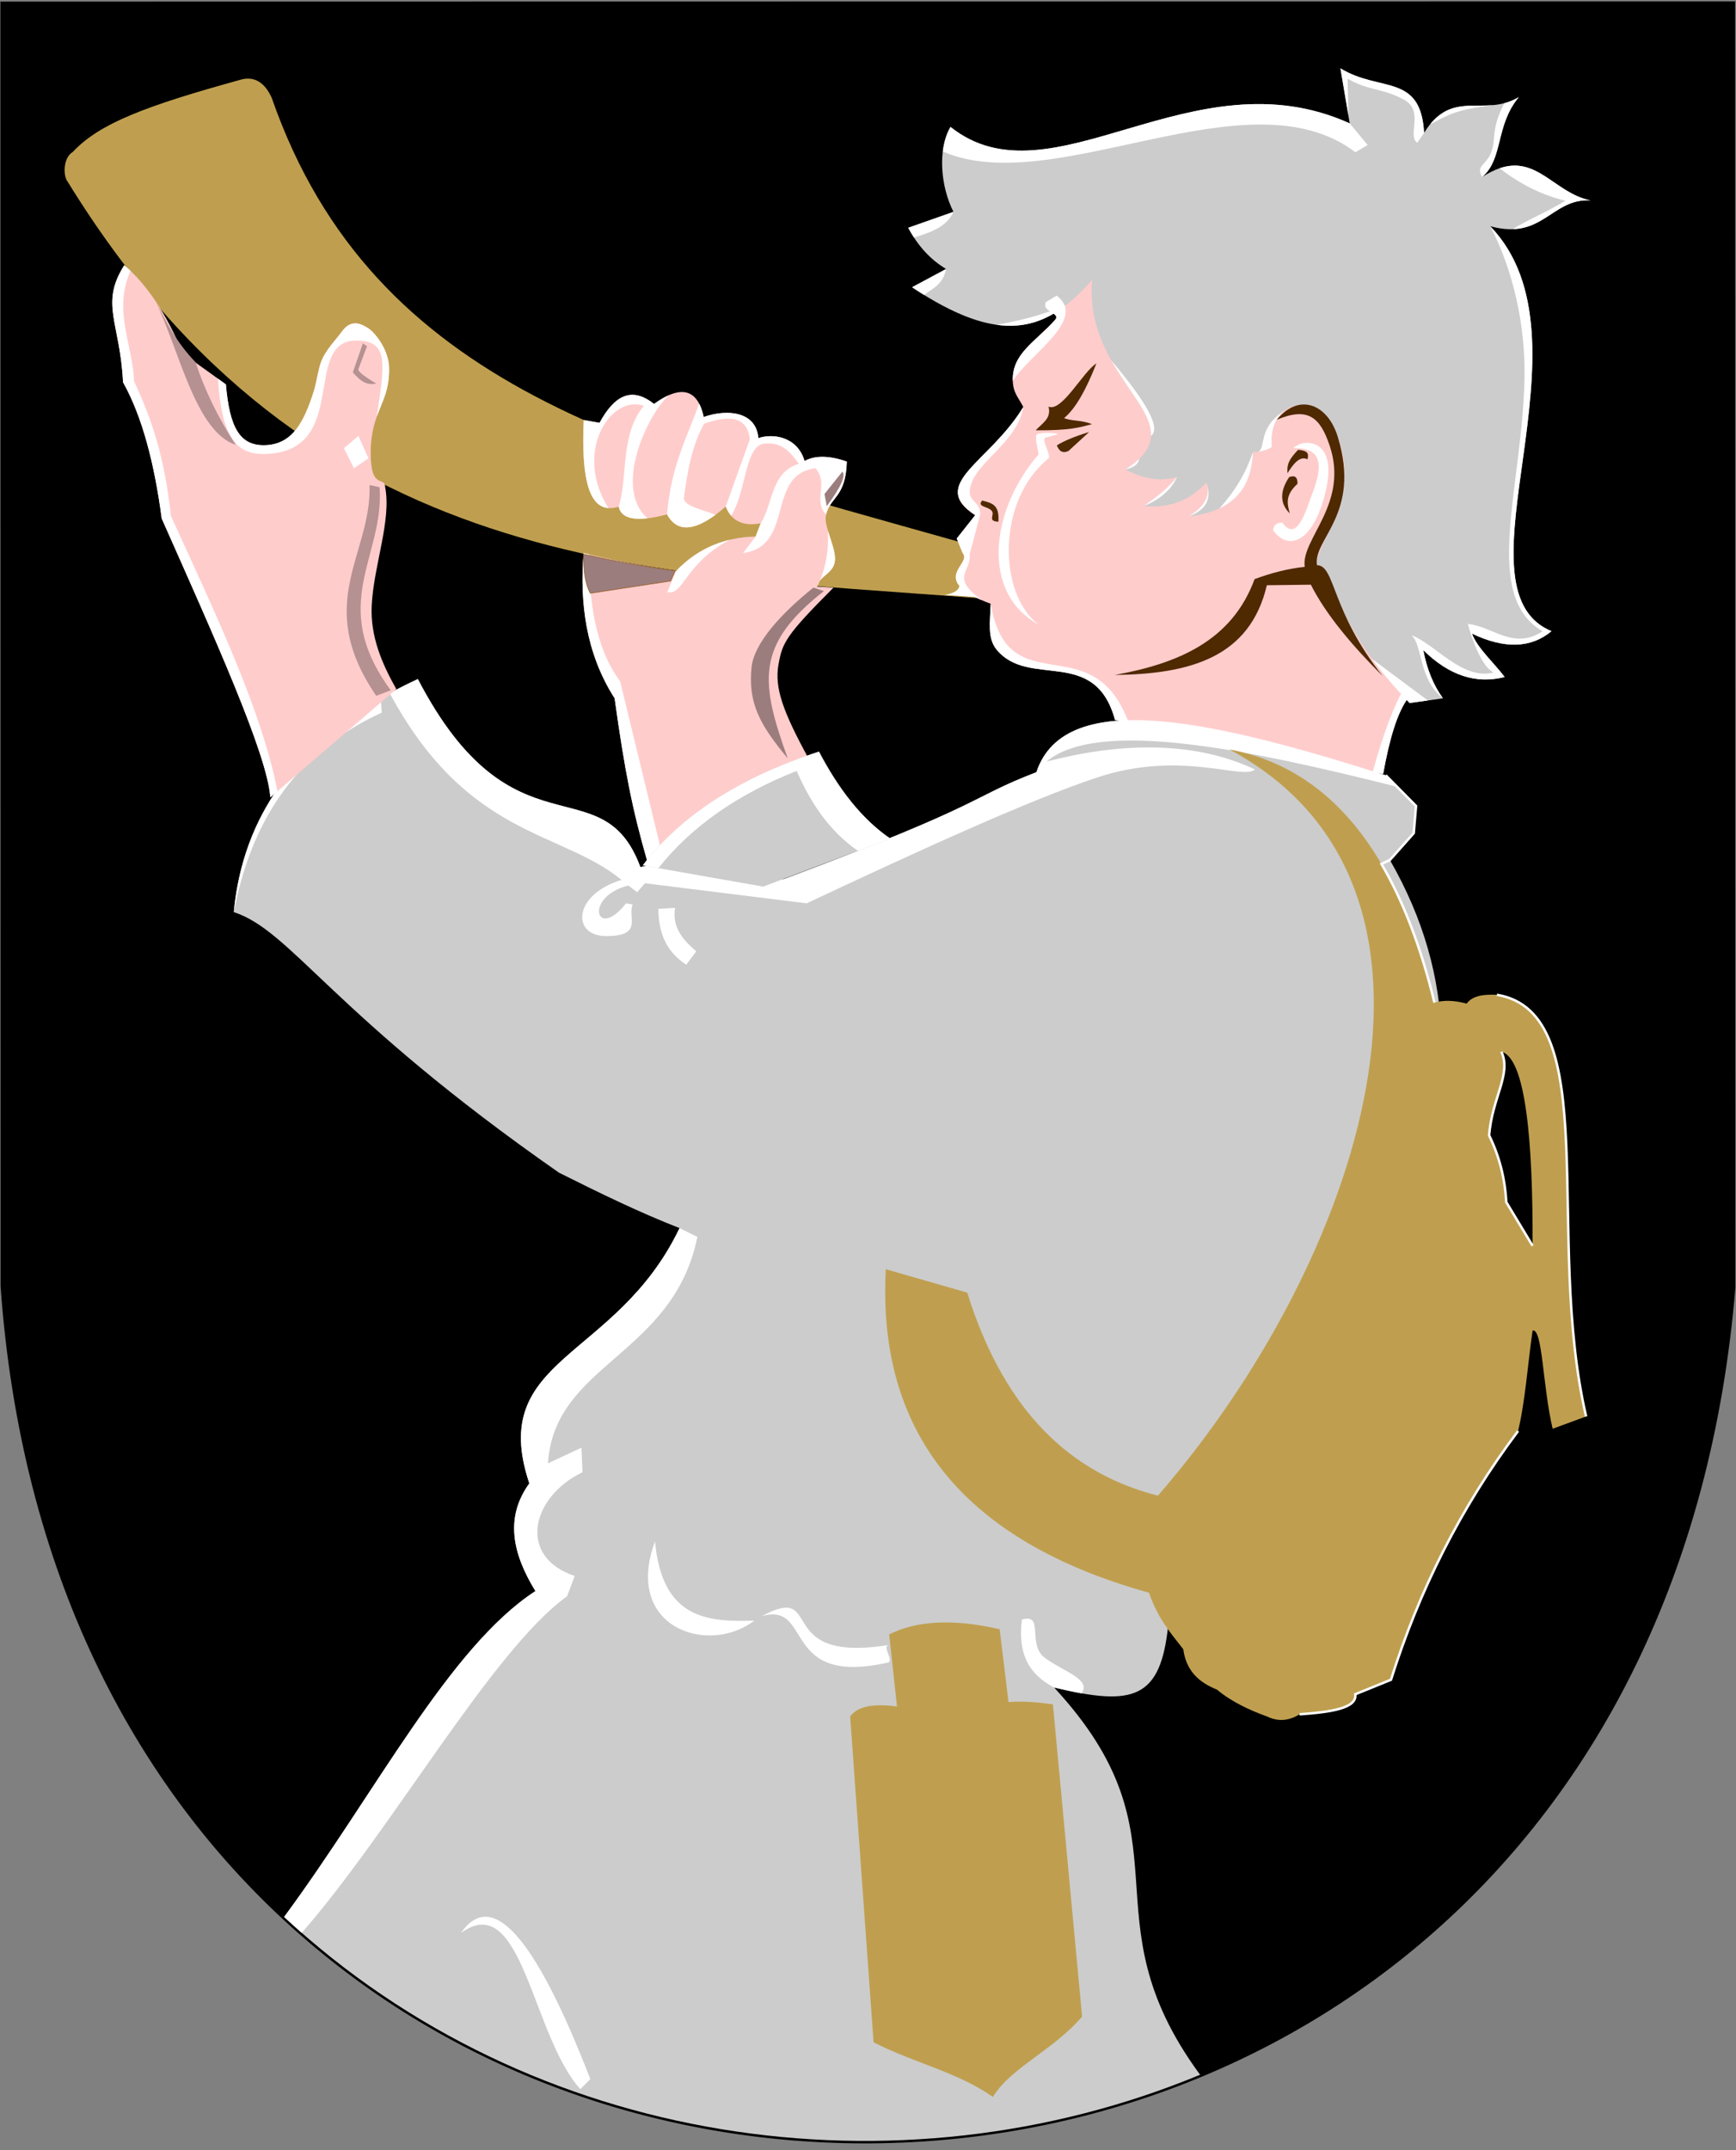
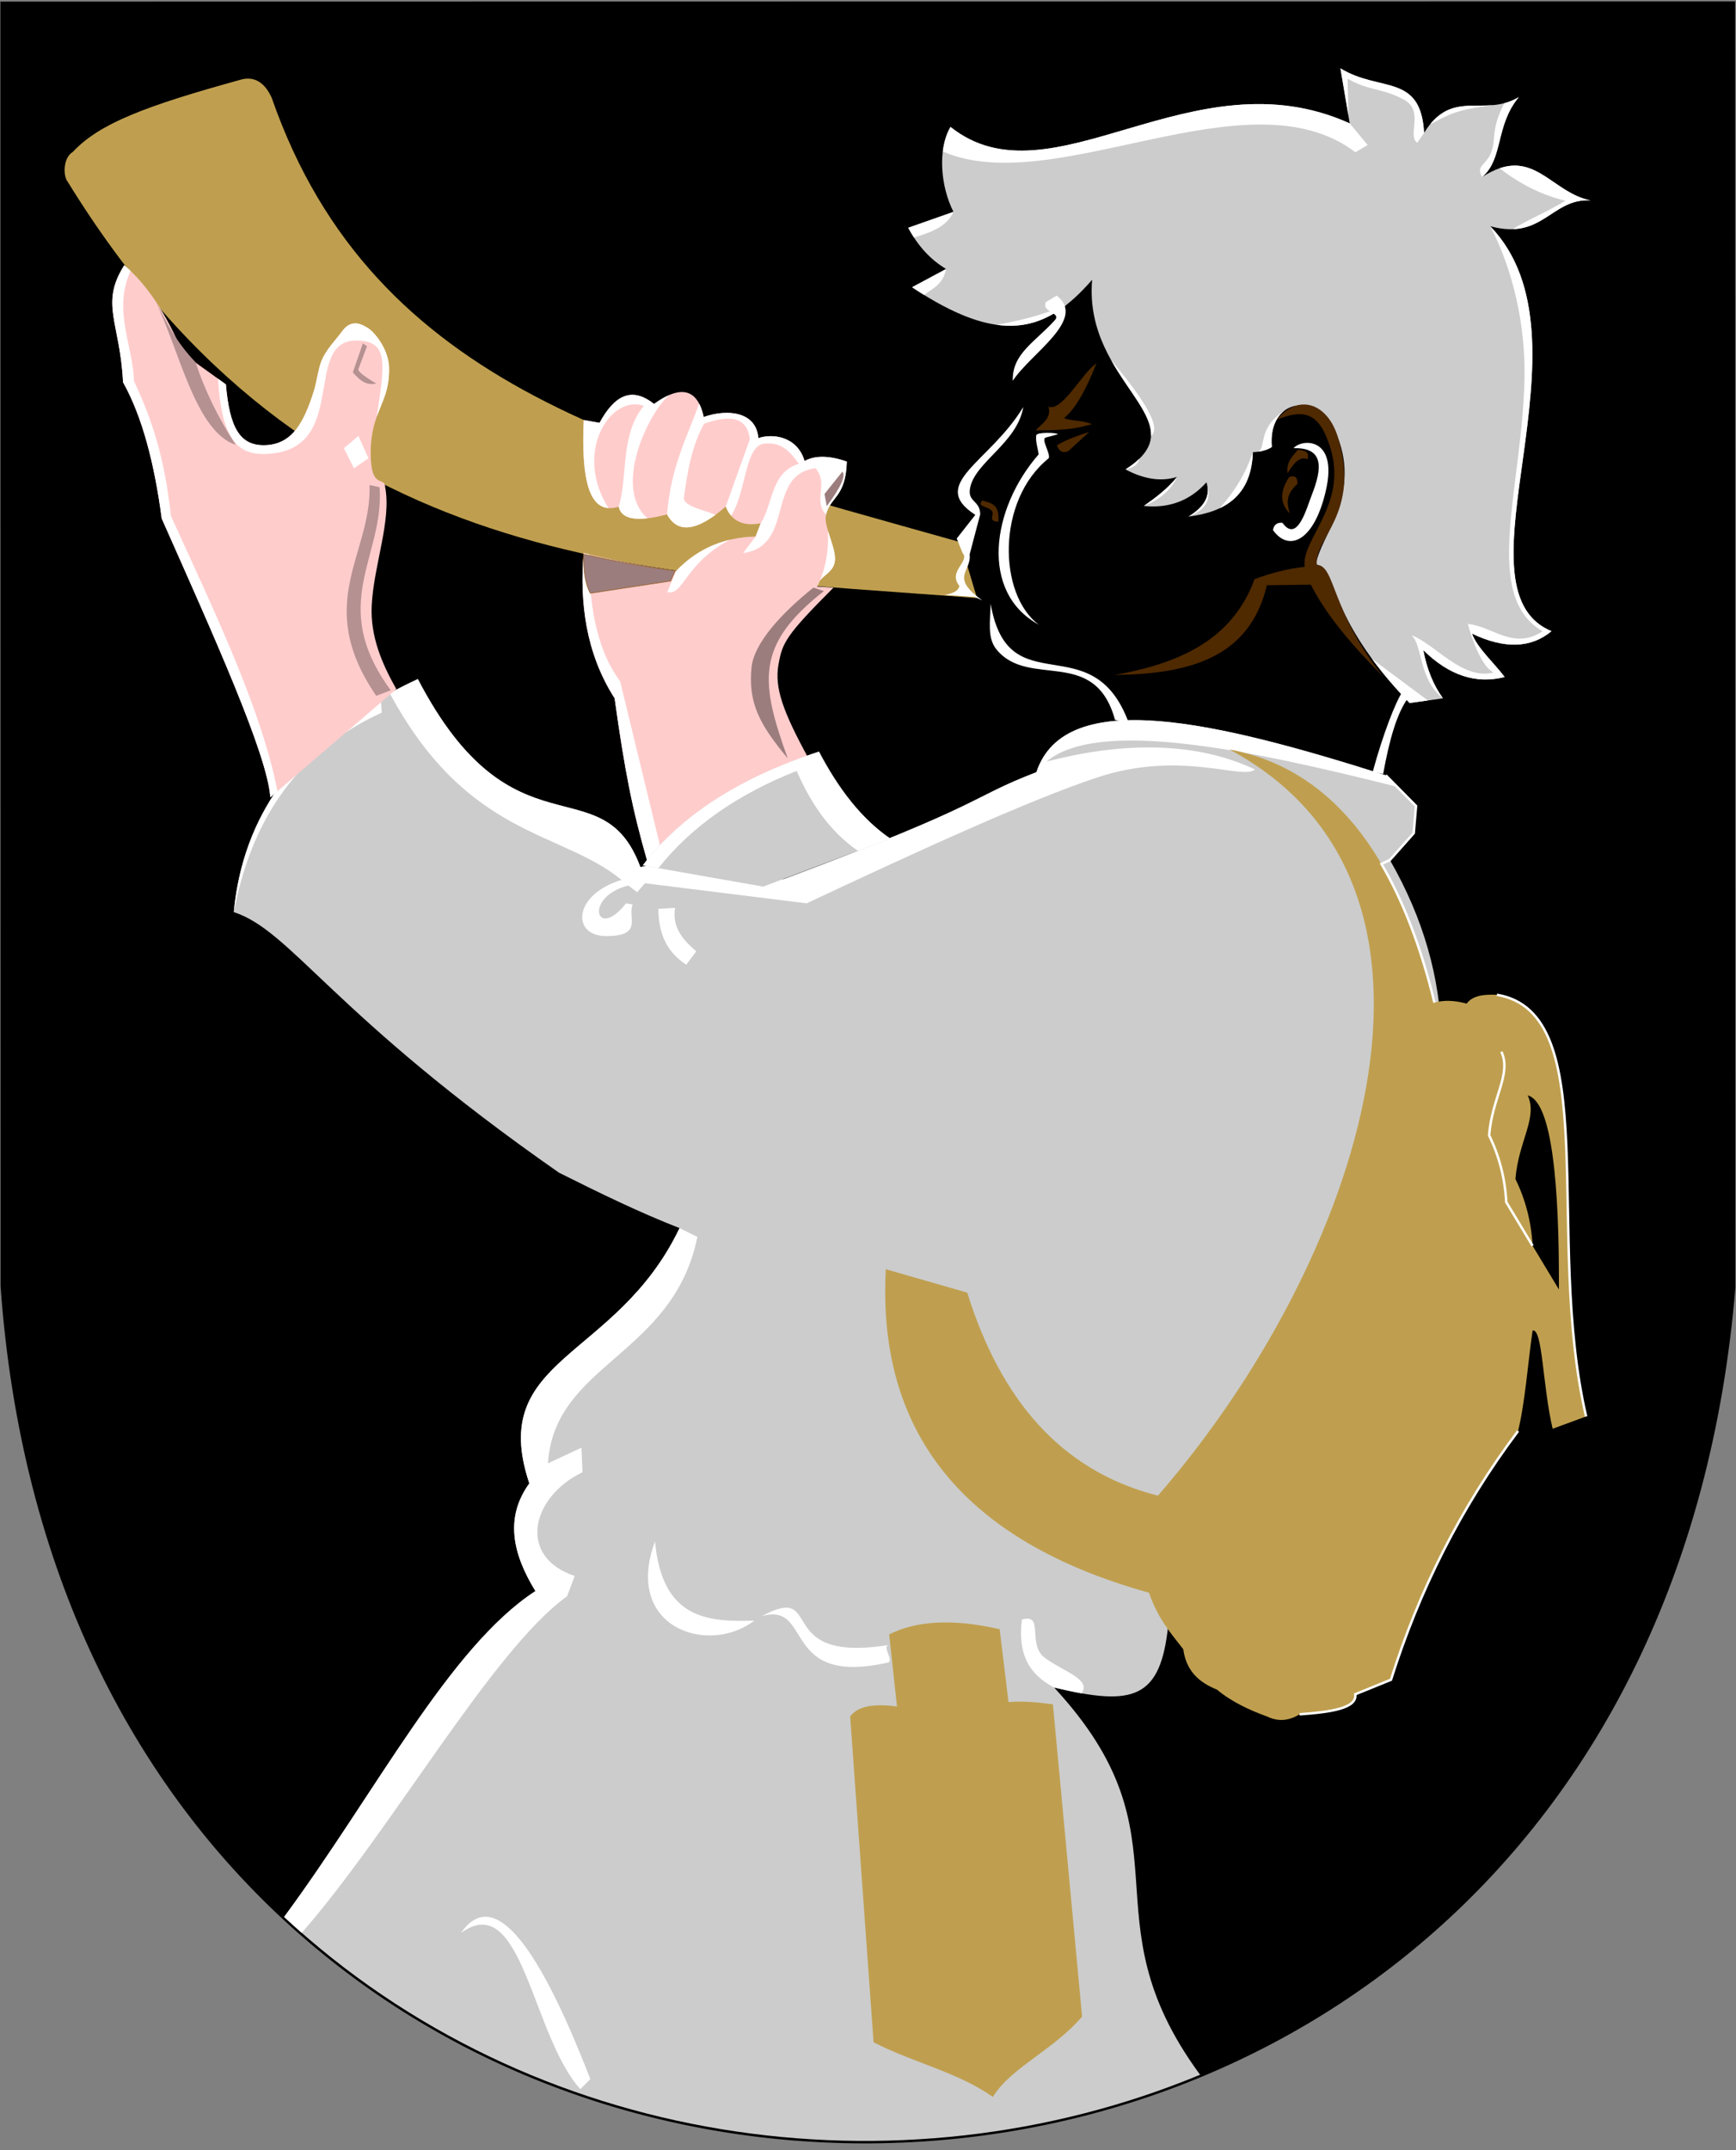
<svg xmlns="http://www.w3.org/2000/svg" xml:space="preserve" width="500px" height="619px" shape-rendering="geometricPrecision" text-rendering="geometricPrecision" image-rendering="optimizeQuality" fill-rule="evenodd" clip-rule="evenodd" viewBox="0 0 500 619" version="1.0">
  <rect x="0" y="0" width="500" height="619" fill="#808080" stroke="none" />
  <g id="Layer_x0020_1">
    <path id="path1937" fill="black" stroke="black" stroke-width="1.417" d="M0.823 1.175l498.224 -0.073 0.066 369.614c-27.297,328.636 -474.893,326.618 -498.24,-0.397l-0.05 -369.144z" />
    <path fill="#BF9F4F" d="M281.394 172.19c-94.427,-7.353 -192.028,-6.283 -261.941,-119.929 -1.205,-1.436 -1.442,-6.744 1.536,-8.537 7.628,-8.172 20.793,-13.202 48.817,-20.915 3.681,-0.766 6.505,1.036 8.472,5.408 29.366,84.286 106.586,101.997 198.298,127.876l4.817 16.097z" />
    <path id="path1937_0" fill="#CCCCCC" d="M345.648 597.337c-87.159,36.106 -192.496,20.844 -263.817,-45.436 26.495,-35.918 47.533,-77.621 72.379,-93.825 -6.581,-10.707 -8.88,-21.146 -1.755,-30.996 -12.234,-36.598 24.991,-35.299 43.268,-73.502 -11.422,-4.45 -22.805,-9.984 -34.724,-15.954 -65.305,-45.532 -76.992,-69.62 -93.675,-75.02 3.151,-32.672 23.312,-53.272 53.014,-67.103 27.47,52.732 53.013,24.21 64.104,54.139 9.07,-1.425 16.214,7.319 41.342,3.462 59.459,-22.216 52.759,-23.098 72.714,-30.777 8.283,-24.961 51.925,-14.563 100.618,0.885l8.729 8.839 -0.668 7.827 -6.866 7.722c39.23,68.263 -4.824,133.883 -63.823,220.116 -2.188,21.457 -9.943,23.643 -32.898,18.122 40.675,43.911 8.126,65.341 42.056,111.501z" />
-     <path fill="#FFCCCC" d="M321.137 207.245l77.242 15.577c1.727,-9.594 3.948,-17.703 7.387,-22.16l-20.521 -83.89 -70.727 -37.734 -13.289 7.931c-1.386,2.9 4.524,3.047 2.623,5.168 -5.702,6.362 -12.395,9.64 -12.149,17.5 0.111,3.542 1.643,4.81 3.026,7.536 -9.639,15.975 -27.628,22.315 -13.822,31.224l-5.354 6.648 1.695 4.187c3,3.282 -10.491,7.578 8.085,14.605 -0.175,5.283 -0.978,9.889 1.659,13.127 9.34,11.471 28.291,-1.053 34.145,20.281z" />
    <path id="path1937_1" fill="white" d="M109.662 201.016c-23.8,13.655 -39.581,33 -42.338,61.588 4.902,-25.358 17.191,-45.792 42.648,-57.447l-0.31 -4.141zm2.581 -1.441c2.611,-1.42 5.312,-2.777 8.096,-4.073 27.47,52.732 53.013,24.21 64.104,54.139 9.07,-2.471 16.215,5.789 41.342,3.462 59.459,-22.216 52.759,-23.098 72.714,-30.777 8.283,-24.961 51.925,-14.563 100.618,0.885l3.27 3.311c-42.448,-10.655 -86.071,-19.811 -101.001,-7.234 24.113,-6.316 44.507,-5.138 60.058,2.248 -3.544,3.177 -21.249,-5.7 -45.389,2.29 -20.162,6.674 -54.156,22.361 -83.72,36.25l-46.569 -5.781 -2.248 2.57 -2.569 -1.927c-12.937,3.307 -9.252,16.125 -0.643,5.139l1.927 0.321c-1.583,3.686 3.243,9.175 -7.81,9.101 -9.75,-0.064 -9.522,-11.87 4.598,-16.167 -17.656,-14.386 -44.305,-12.072 -66.779,-53.757zm199.263 287.948c-2.413,-0.426 -5.045,-0.996 -7.914,-1.686 -7.373,-3.848 -10.464,-9.729 -9.271,-19.571 6.659,-1.851 1.288,7.151 6.705,11.11 5.363,3.919 13.396,6.123 10.48,10.148zm-115.783 -133.944c-18.277,38.203 -55.502,36.904 -43.268,73.502 -7.125,9.85 -4.827,20.29 1.755,30.996 -24.846,16.204 -45.883,57.907 -72.379,93.825 1.671,1.553 3.362,3.079 5.07,4.576 25.797,-29.417 54.807,-81.315 76.429,-96.922l2.203 -5.816c-16.701,-5.567 -12.418,-22.91 2.248,-29.868l-0.321 -7.066 -9.635 4.496c1.82,-28.798 36.078,-30.939 43.036,-65.197l-5.138 -2.527z" />
    <path fill="white" d="M189.621 261.683l4.817 -0.321c-0.858,5.353 1.819,8.885 6.102,12.525l-2.89 3.854c-6.05,-3.908 -7.977,-9.581 -8.029,-16.058z" />
    <path fill="white" d="M217.241 466.586c-13.593,0.446 -26.545,-0.521 -28.584,-22.803 -9.207,24.81 15.308,32.999 28.584,22.803z" />
    <path fill="white" d="M255.676 473.652c-33.505,5.263 -17.874,-18.185 -36.292,-8.35 15.033,-4.221 5.12,20.42 36.521,13.328 1.375,-0.649 -1.474,-4.022 -0.23,-4.978z" />
    <path fill="white" d="M132.775 556.513c8.685,-12.526 20.862,-0.214 37.255,42.073l-2.89 2.89c-13.988,-15.469 -16.749,-57.815 -34.365,-44.963z" />
    <path fill="#BF9F4F" d="M258.35 491.316l-2.251 -20.756c7.18,-3.628 17.465,-4.821 31.819,-1.491l2.548 20.962c5.868,-0.428 10.452,0.429 12.787,0.644l8.41 89.925c-8.243,9.635 -20.662,14.773 -25.693,23.124 -10.17,-7.173 -22.91,-9.849 -34.365,-15.737l-6.74 -93.813c1.283,-1.595 3.851,-4.153 13.484,-2.858z" />
    <path fill="#BF9F4F" d="M354.058 215.756c27.995,5.219 48.228,28.289 59.094,72.905 2.661,-0.761 5.751,-0.666 9.269,0.286 1.83,-2.457 5.165,-2.657 8.716,-2.534 31.046,5.139 13.596,69.372 25.693,121.401l-9.635 3.533c-2.89,-12.137 -2.891,-29.066 -5.781,-28.263 -1.392,9.635 -2.141,20.555 -4.175,28.905 -16.62,22.107 -28.557,46.087 -36.613,71.62l-10.277 4.175c0.558,4.076 -7.159,5.143 -16.058,5.781 -3.105,1.927 -6.21,2.14 -9.314,0.642 -4.959,-1.771 -10.416,-4.326 -14.445,-7.743 -5.313,-2.133 -8.878,-5.451 -9.729,-11.64 -4.105,-5.219 -7.396,-9.143 -9.87,-16.266 -53.099,-14.774 -78.364,-45.82 -75.795,-93.138l23.445 6.744c9.474,30.323 26.603,51.252 54.919,58.452 58.407,-67.24 94.733,-175.155 20.555,-214.86z" />
-     <path fill="black" d="M441.415 358.675l-7.582 -12.575c-0.363,-6.835 -2.011,-13.242 -4.944,-19.22 0.857,-10.92 6.53,-17.664 3.533,-24.087 7.071,1.826 9.104,26.081 8.993,55.883z" />
+     <path fill="black" d="M441.415 358.675c-0.363,-6.835 -2.011,-13.242 -4.944,-19.22 0.857,-10.92 6.53,-17.664 3.533,-24.087 7.071,1.826 9.104,26.081 8.993,55.883z" />
    <path fill="#CCCCCC" d="M273.766 36.546c29.015,23.105 69.592,-21.555 114.987,-1.019l-2.685 -15.853c11.352,6.993 23.131,1.301 24.096,18.573 8.133,-13.066 17.23,-4.292 27.29,-10.292 -6.843,8.211 -4.372,17.707 -10.573,23.028 14.579,-9.539 19.523,4.367 31.211,6.711 -11.341,-0.626 -13.688,11.595 -28.883,7.437 31.581,32.759 -11.99,104.379 17.664,116.583 -5.929,4.945 -13.571,5.179 -22.925,0.704 1.536,4.166 6.283,8.331 9.425,12.497 -8.24,2.13 -16.053,-0.45 -23.436,-7.74 1.03,5.483 2.917,10.111 5.662,13.883l-9.612 1.344c-24.837,-25.687 -20.662,-39.598 -26.977,-39.805 0.987,-8.04 13.908,-20.687 5.358,-38.86 -5.17,-10.988 -19.292,-8.993 -18.055,4.954 -1.394,0.922 -3.216,1.417 -5.465,1.484 -0.403,12.448 -7.873,17.241 -18.555,18.554 4.725,-2.858 6.453,-6.144 5.184,-9.857 -4.729,5.268 -10.743,7.537 -18.041,6.81 3.517,-2.47 6.927,-5.047 9.585,-8.376 -4.522,1.423 -9.472,0.705 -14.849,-2.154 21.845,-14.027 -12.192,-24.521 -9.617,-54.606 -13.434,15.491 -26.654,18.886 -51.865,2.153l9.808 -5.257c-4.493,-2.671 -8.129,-6.625 -10.91,-11.864l13.025 -4.584c-3.707,-7.293 -4.631,-18.011 -0.845,-24.448z" />
    <path fill="white" d="M271.538 43.6c0.322,-2.613 1.045,-5.043 2.228,-7.054 29.015,23.105 69.592,-21.555 114.987,-1.019l5.162 6.221 -3.53 2.086c-30.952,-23.502 -86.773,13.803 -118.848,-0.233zm116.827 -10.367l-2.296 -13.56c11.352,6.993 23.131,1.301 24.096,18.573l-1.97 2.86c-3.006,-2.068 2.145,-9.199 -3.871,-12.433 -6.291,-3.382 -10.149,-2.494 -16.184,-6.018l0.225 10.578zm41.781 -2.982c-6.529,0.629 -12.612,-1.384 -18.247,5.545 5.761,-2.971 7.351,-4.178 18.247,-5.545m-3.264 20.731c-1.984,-3.492 1.326,-3.32 2.711,-7.386 1.385,-4.067 -0.278,-6.115 3.675,-13.885 1.377,-0.361 2.773,-0.913 4.187,-1.757 -6.843,8.211 -4.372,17.707 -10.573,23.028m5.047 -2.546c10.873,-3.697 15.937,7.206 26.164,9.257 -9.48,-0.523 -12.676,7.931 -22.346,8.29 3.383,-2.303 10.029,-5.033 15.124,-8.191 -6.742,-1.621 -13.057,-4.74 -18.943,-9.356zm-2.719 16.694c31.581,32.759 -11.99,104.379 17.664,116.583 -5.929,4.945 -13.571,5.179 -22.925,0.704 1.536,4.166 6.283,8.331 9.425,12.497 -8.24,2.13 -16.053,-0.45 -23.436,-7.74 1.03,5.483 2.917,10.111 5.662,13.883 -7.11,-5.601 -5.7,-14.918 -9.03,-18.148 6.534,2.344 14.734,13.117 23.639,10.698 -3.246,-1.388 -6.172,-9.118 -7.431,-13.966 7.175,0.705 13.133,7.623 21.525,2.114 -17.537,-10.147 -6.002,-40.843 -5.229,-72.308 0.386,-15.699 -3.275,-31.752 -9.863,-44.319zm-17.973 136.538l-5.25 0.734c-4.463,-4.615 -7.989,-8.851 -10.808,-12.695l16.058 11.961zm-41.118 -83.57c-2.574,1.814 -4.27,5.364 -3.806,10.594 -1.045,0.692 -2.332,1.143 -3.859,1.353 2.311,-1.506 -0.353,-6.798 7.664,-11.947zm-9.271 12.078c-0.277,8.558 -3.894,13.498 -9.599,16.176 4.153,-4.597 7.495,-9.871 9.599,-16.176zm-18.555 18.554c4.725,-2.858 6.453,-6.144 5.184,-9.857 1.828,5.304 -0.69,8.141 -5.184,9.857zm-12.857 -3.048c3.517,-2.47 6.927,-5.047 9.585,-8.376 -1.786,3.849 -5.066,6.576 -9.585,8.376zm-5.265 -10.53c1.613,-1.036 2.922,-2.053 3.963,-3.059 -0.36,1.788 -1.937,2.616 -3.963,3.059zm7.345 -9.658c0.27,-6.158 -6.386,-12.709 -11.473,-21.777 9.254,11.003 14.629,19.332 11.473,21.777zm-24.41 -37.692c-5.983,4.685 -12.347,6.808 -20.096,5.709 6.699,-1.154 13.398,-2.844 20.096,-5.709zm-40.949 -2.881c-1.13,-0.697 -2.286,-1.437 -3.468,-2.221l9.808 -5.257c-0.99,4.578 -3.745,5.466 -6.34,7.478zm-2.915 -16.53c-0.582,-0.892 -1.133,-1.829 -1.655,-2.811l13.025 -4.584c-2.025,4.551 -7.099,6.053 -11.37,7.396z" />
    <path fill="#4F2900" d="M315.781 104.64c-3.793,2.273 -9.94,14.119 -13.788,12.434 0.906,3.449 -1.879,4.813 -3.7,6.819 10.215,0.053 12.568,-0.856 16.204,-1.765 -2.834,-1.23 -5.99,-0.856 -8.022,-1.765 3.333,-2.704 6.401,-8.313 9.306,-15.723z" />
    <path fill="#4F2900" d="M313.695 124.374c-4.171,1.284 -7.273,2.567 -9.306,3.851 0.695,1.818 1.818,2.353 3.369,1.604l5.936 -5.455z" />
    <path fill="#4F2900" d="M287.543 150.205c-3.294,-0.152 -0.915,-1.919 -1.893,-3.122 -1.108,-1.363 -4.402,-1.107 -2.76,-2.975 2.834,0.749 5.027,1.176 4.653,6.097z" />
    <path fill="#4F2900" d="M321.075 194.327c18.122,-3.282 33.714,-9.749 40.271,-27.596 4.813,-1.778 9.626,-3.034 14.44,-3.53 -1.165,-7.989 12.776,-18.039 7.215,-34.795 -2.725,-8.211 -6.234,-11.373 -15.237,-7.562 6.257,-7.742 14.58,-4.711 17.547,4.943 6.822,22.199 -7.23,29.454 -5.995,36.932 5.284,0.047 3.967,13.163 18.932,31.928 -8.664,-8.61 -16.365,-17.702 -20.697,-26.312l-12.675 0.16c-4.895,20.819 -22.2,25.575 -43.8,25.831z" />
    <path fill="#4F2900" d="M370.812 136.247c1.765,-2.786 3.582,-5.09 5.776,-4.011 0.481,-1.925 -0.215,-2.513 -2.728,-2.728 -2.353,2.567 -3.262,3.851 -3.048,6.739z" />
    <path fill="#4F2900" d="M371.293 137.37c-2.728,4.118 -2.674,7.594 0.16,10.429 -0.597,-2.566 -1.532,-5.064 2.246,-8.503 0.054,-1.925 -0.749,-2.567 -2.407,-1.925z" />
    <path fill="white" d="M369.368 150.526c4.298,5.976 6.978,-4.279 8.453,-8.032 3.06,-7.785 3.518,-13.684 -5.244,-13.467 2.333,-2.75 12.826,-3.319 9.325,12.091 -3.399,14.957 -10.803,17.816 -15.261,11.494 0.267,-1.551 1.176,-2.247 2.728,-2.086z" />
    <path fill="white" d="M304.71 125.016c-0.338,-0.473 -6.104,-0.673 -6.256,0.327 -0.255,1.672 0.489,3.918 0.707,5.458 -13.694,15.671 -17.029,39.812 0.094,49.086 -11.799,-8.629 -12.306,-35.864 2.786,-47.94 0.638,-1.27 -2.307,-5.574 -0.861,-5.969l3.53 -0.963z" />
    <path fill="white" d="M301.229 86.969c-1.386,2.9 4.524,3.047 2.623,5.168 -5.702,6.362 -12.395,9.64 -12.149,17.5 5.046,-7.829 21.509,-17.717 12.646,-24.53m-22.026 62.962c-0.071,-4.169 -3.807,-3.396 -2.886,-7.742 1.567,-7.397 13.564,-12.869 15.292,-23.154 -9.639,15.975 -27.628,22.154 -13.822,31.064l-5.354 6.809 1.695 4.187c2.859,3.128 -9.262,7.177 5.679,13.635 -9.501,-6.832 -3.084,-8.135 -3.651,-13.265m6.057 14.235c-0.175,5.283 -0.978,9.889 1.659,13.127 9.34,11.471 28.291,-1.053 34.145,20.281l3.934 0.793c-10.519,-28.407 -34.675,-4.671 -39.738,-34.201zm120.432 26.824c-3.439,4.457 -5.66,12.566 -7.387,22.16l-3.019 -0.578c2.968,-10.888 6.551,-20.088 8.664,-23.264l1.742 1.682z" />
    <path fill="#FFCCCC" d="M186.409 247.873l46.248 -29.868c-7.051,-13.066 -9.695,-19.943 -8.414,-26.832 1.13,-6.079 1.894,-8.066 15.806,-21.984l-4.713 -0.308c0.802,-3.343 4.737,-3.636 5.138,-7.461 0.401,-3.825 -3.372,-9.899 -2.57,-13.242 1.248,-5.2 5.709,-4.942 5.994,-15.282 -5.338,-1.875 -9.391,-1.715 -12.159,-0.164 -2.19,-7.334 -9.518,-7.924 -13.314,-6.587 -0.588,-7.492 -8.617,-8.559 -15.735,-6.093 -1.776,-8.101 -6.55,-9.349 -14.321,-3.747 -6.677,-5.307 -11.588,-2.101 -15.695,5.441l-4.542 -0.814c-0.765,16.934 1.414,27.71 10.072,24.941 0.786,3.737 5.426,4.477 13.919,2.219 3.067,5.671 8.704,4.919 16.911,-2.258 1.641,4.178 4.995,5.786 10.062,4.825l-1.459 3.817c-9.339,0.193 -16.965,3.705 -22.877,9.893 -8.895,-1.31 -17.788,-2.969 -26.683,-5.137 -1.088,13.961 0.504,28.616 8.944,41.804 2.928,20.956 5.102,31.979 9.389,46.836z" />
    <path fill="white" d="M169.744 159.633c-0.556,-0.132 -1.112,-0.265 -1.668,-0.401 -1.088,13.961 0.504,28.616 8.944,41.804 2.928,20.956 5.102,31.979 9.389,46.836l4.117 -2.659 -11.906 -49.029c-5.769,-7.768 -9.102,-19.362 -8.876,-36.551m68.726 -6.806c0.874,2.932 2.254,6.201 2.004,8.592 -0.401,3.825 -4.335,4.118 -5.138,7.461 2.329,-4.494 3.374,-9.845 3.134,-16.052zm-63.217 -6.536c-6.207,-0.439 -7.791,-10.542 -7.122,-25.359l4.542 0.814c4.108,-7.542 9.019,-10.747 15.695,-5.441 1.578,-1.138 3.033,-1.993 4.364,-2.566 -6.155,5.341 -16.234,26.74 -6.259,35.484 -4.925,0.569 -7.682,-0.548 -8.272,-3.351 2.735,-9.036 0.332,-20.642 7.243,-29.036 -9.66,-3.35 -20.337,13.427 -10.193,29.454zm54.834 -12.753c-8.161,2.496 -7.328,11.415 -10.992,17.122l-1.459 3.817 -3.607 4.755c14.988,-2.034 6.53,-22.696 20.876,-24.409 3.89,4.773 -0.891,8.903 2.999,13.355 1.247,-5.2 5.709,-4.942 5.994,-15.282 -5.338,-1.875 -9.391,-1.715 -12.159,-0.164 -2.19,-7.334 -9.518,-7.924 -13.314,-6.587 -0.588,-7.492 -8.617,-8.559 -15.735,-6.093 -0.333,-1.519 -0.772,-2.797 -1.315,-3.834 -3.726,10.304 -8.095,18.038 -9.252,31.874 2.684,4.962 7.335,5.006 13.954,0.133 -3.661,-1.5 -9.557,-2.597 -9.068,-5.052 0.963,-7.387 2.248,-14.774 5.781,-21.197 5.032,-1.713 12.311,-3.426 13.168,4.496l-6.923 19.363c0.41,1.044 0.927,1.928 1.552,2.652 4.36,-6.91 3.902,-19.601 9.226,-20.73 5.032,-0.642 7.494,1.927 10.277,5.781m-19.924 21.875c-6.019,1.444 -11.154,4.509 -15.404,8.957l-2.569 6.102c4.706,1.083 4.916,-8.112 17.973,-15.059" />
    <path fill="#9C7D7D" d="M226.876 218.325c-7.858,-21.899 -9.439,-32.57 10.431,-48.152l-3.045 -0.986c-9.067,7.271 -17.087,15.894 -17.804,22.953 -1.047,10.318 2.417,16.592 10.417,26.185z" />
    <path fill="#9C7D7D" d="M242.613 135.786l-5.139 6.423 0.642 3.533c4.069,-5.46 5.567,-8.779 4.496,-9.956z" />
    <path fill="#9C7D7D" stroke="#996633" stroke-width="0.216" d="M194.438 164.37l-1.285 2.89 -23.124 3.533c-1.718,-3.209 -1.93,-7.171 -1.927,-11.241 8.778,2.061 17.557,3.614 26.336,4.817z" />
    <path fill="#CCCCCC" d="M185.125 249.157l34.686 6.102 36.613 -13.81c-8.217,-5.62 -14.908,-14.291 -20.555,-25.051 -22.91,7.494 -39.825,18.414 -50.744,32.759z" />
    <path fill="white" d="M185.125 249.157l4.506 0.786c9.421,-11.895 22.695,-21.221 39.824,-27.978 4.011,9.171 9.361,17.272 17.655,23.016l9.314 -3.533c-8.217,-5.62 -14.908,-14.291 -20.555,-25.051 -22.91,7.494 -39.825,18.414 -50.744,32.759z" />
    <path fill="#FFCCCC" d="M77.855 229.566l36.292 -31.153c-4.153,-7.393 -7.551,-15.226 -7.082,-24.204 0.603,-11.546 5.712,-24.359 3.87,-33.927 0,-3.364 -4.199,1.053 -4.175,-9.905 0.027,-12.155 5.503,-14.172 5.311,-24.476 -0.101,-5.397 -4.321,-10.451 -6.177,-11.492 -1.123,-0.63 -4.405,-3.08 -7.329,0.933 -1.952,2.679 -4.797,5.386 -6.113,8.912 -0.74,1.983 -1.405,6.294 -2.057,8.339 -2.825,8.861 -6.069,15.154 -13.718,15.57 -7.805,0.424 -10.566,-5.41 -11.619,-17.495l-12.353 -8.887c-4.784,-11.468 -10.424,-19.939 -16.922,-25.413 -7.074,11.227 -1.194,16.352 -0.347,33.68 5.535,9.901 9.037,23.362 11.145,39.258 14.794,33.305 30.461,67.923 31.274,80.258z" />
    <path fill="white" d="M37.588 77.989c-0.594,-0.566 -1.196,-1.106 -1.805,-1.619 -7.074,11.227 -1.194,16.352 -0.347,33.68 5.535,9.901 9.037,23.362 11.145,39.258 14.794,33.305 30.461,67.923 31.274,80.258l2.062 -1.77c-4.662,-23.817 -18.424,-52.318 -30.692,-79.241 -1.81,-16.698 -5.325,-27.499 -10.622,-38.772 -0.338,-10.598 -6.137,-20.233 -1.015,-31.794zm70.915 42.02c1.594,-4.464 3.688,-7.667 3.568,-14.106 -0.101,-5.397 -4.321,-10.451 -6.177,-11.492 -1.123,-0.63 -4.405,-3.08 -7.329,0.933 -1.952,2.679 -4.797,5.386 -6.113,8.912 -0.74,1.983 -1.405,6.294 -2.057,8.339 -2.825,8.861 -6.069,15.154 -13.718,15.57 -7.805,0.424 -10.566,-5.41 -11.619,-17.495l-2.244 -1.614c1.043,19.301 6.874,22.138 14.654,21.597 23.29,-1.618 9.422,-32.844 25.376,-32.615 9.41,0.135 7.826,7.23 5.659,21.971z" />
    <path fill="#B59191" d="M56.337 104.312c-5.657,-5.888 -8.527,-11.777 -11.562,-17.664 7.066,14.774 11.562,37.576 23.124,41.43 -5.139,-7.923 -8.993,-15.845 -11.562,-23.766z" />
    <path fill="#B59191" d="M106.439 139.64c0.642,20.019 -16.379,33.936 1.927,60.7l4.175 -1.606c-18.279,-24.811 -1.74,-38.567 -3.212,-58.452l-2.89 -0.642z" />
    <polygon fill="white" points="103.227,125.509 99.052,129.041 101.943,134.822 106.118,131.932 " />
    <path fill="#B59191" d="M108.366 110.414c-3.216,-1.872 -5.36,-3.504 -5.152,-4.091l2.486 -6.635 -1.188 -0.835 -2.89 8.35c2.462,2.89 4.282,3.747 6.744,3.212z" />
    <path fill="white" d="M276.336 167.902c0.266,1.766 -1.179,2.89 -4.336,3.372l9.475 0.642 -5.139 -4.014z" />
    <path fill="none" stroke="white" stroke-width="0.709" d="M413.152 288.661c-3.905,-16.034 -9.02,-29.285 -15.27,-39.925l2.431 -1.137 6.866 -7.722 0.668 -7.827 -8.729 -8.839m32.02 63.201c31.046,5.139 13.596,69.372 25.693,121.401m-19.591 4.175c-16.62,22.107 -28.557,46.087 -36.613,71.62l-10.277 4.175c0.558,4.076 -7.159,5.143 -16.058,5.781" />
    <path fill="none" stroke="white" stroke-width="0.709" d="M441.415 358.675l-7.582 -12.575c-0.363,-6.835 -2.011,-13.242 -4.944,-19.22 0.857,-10.92 6.53,-17.664 3.533,-24.087" />
  </g>
</svg>